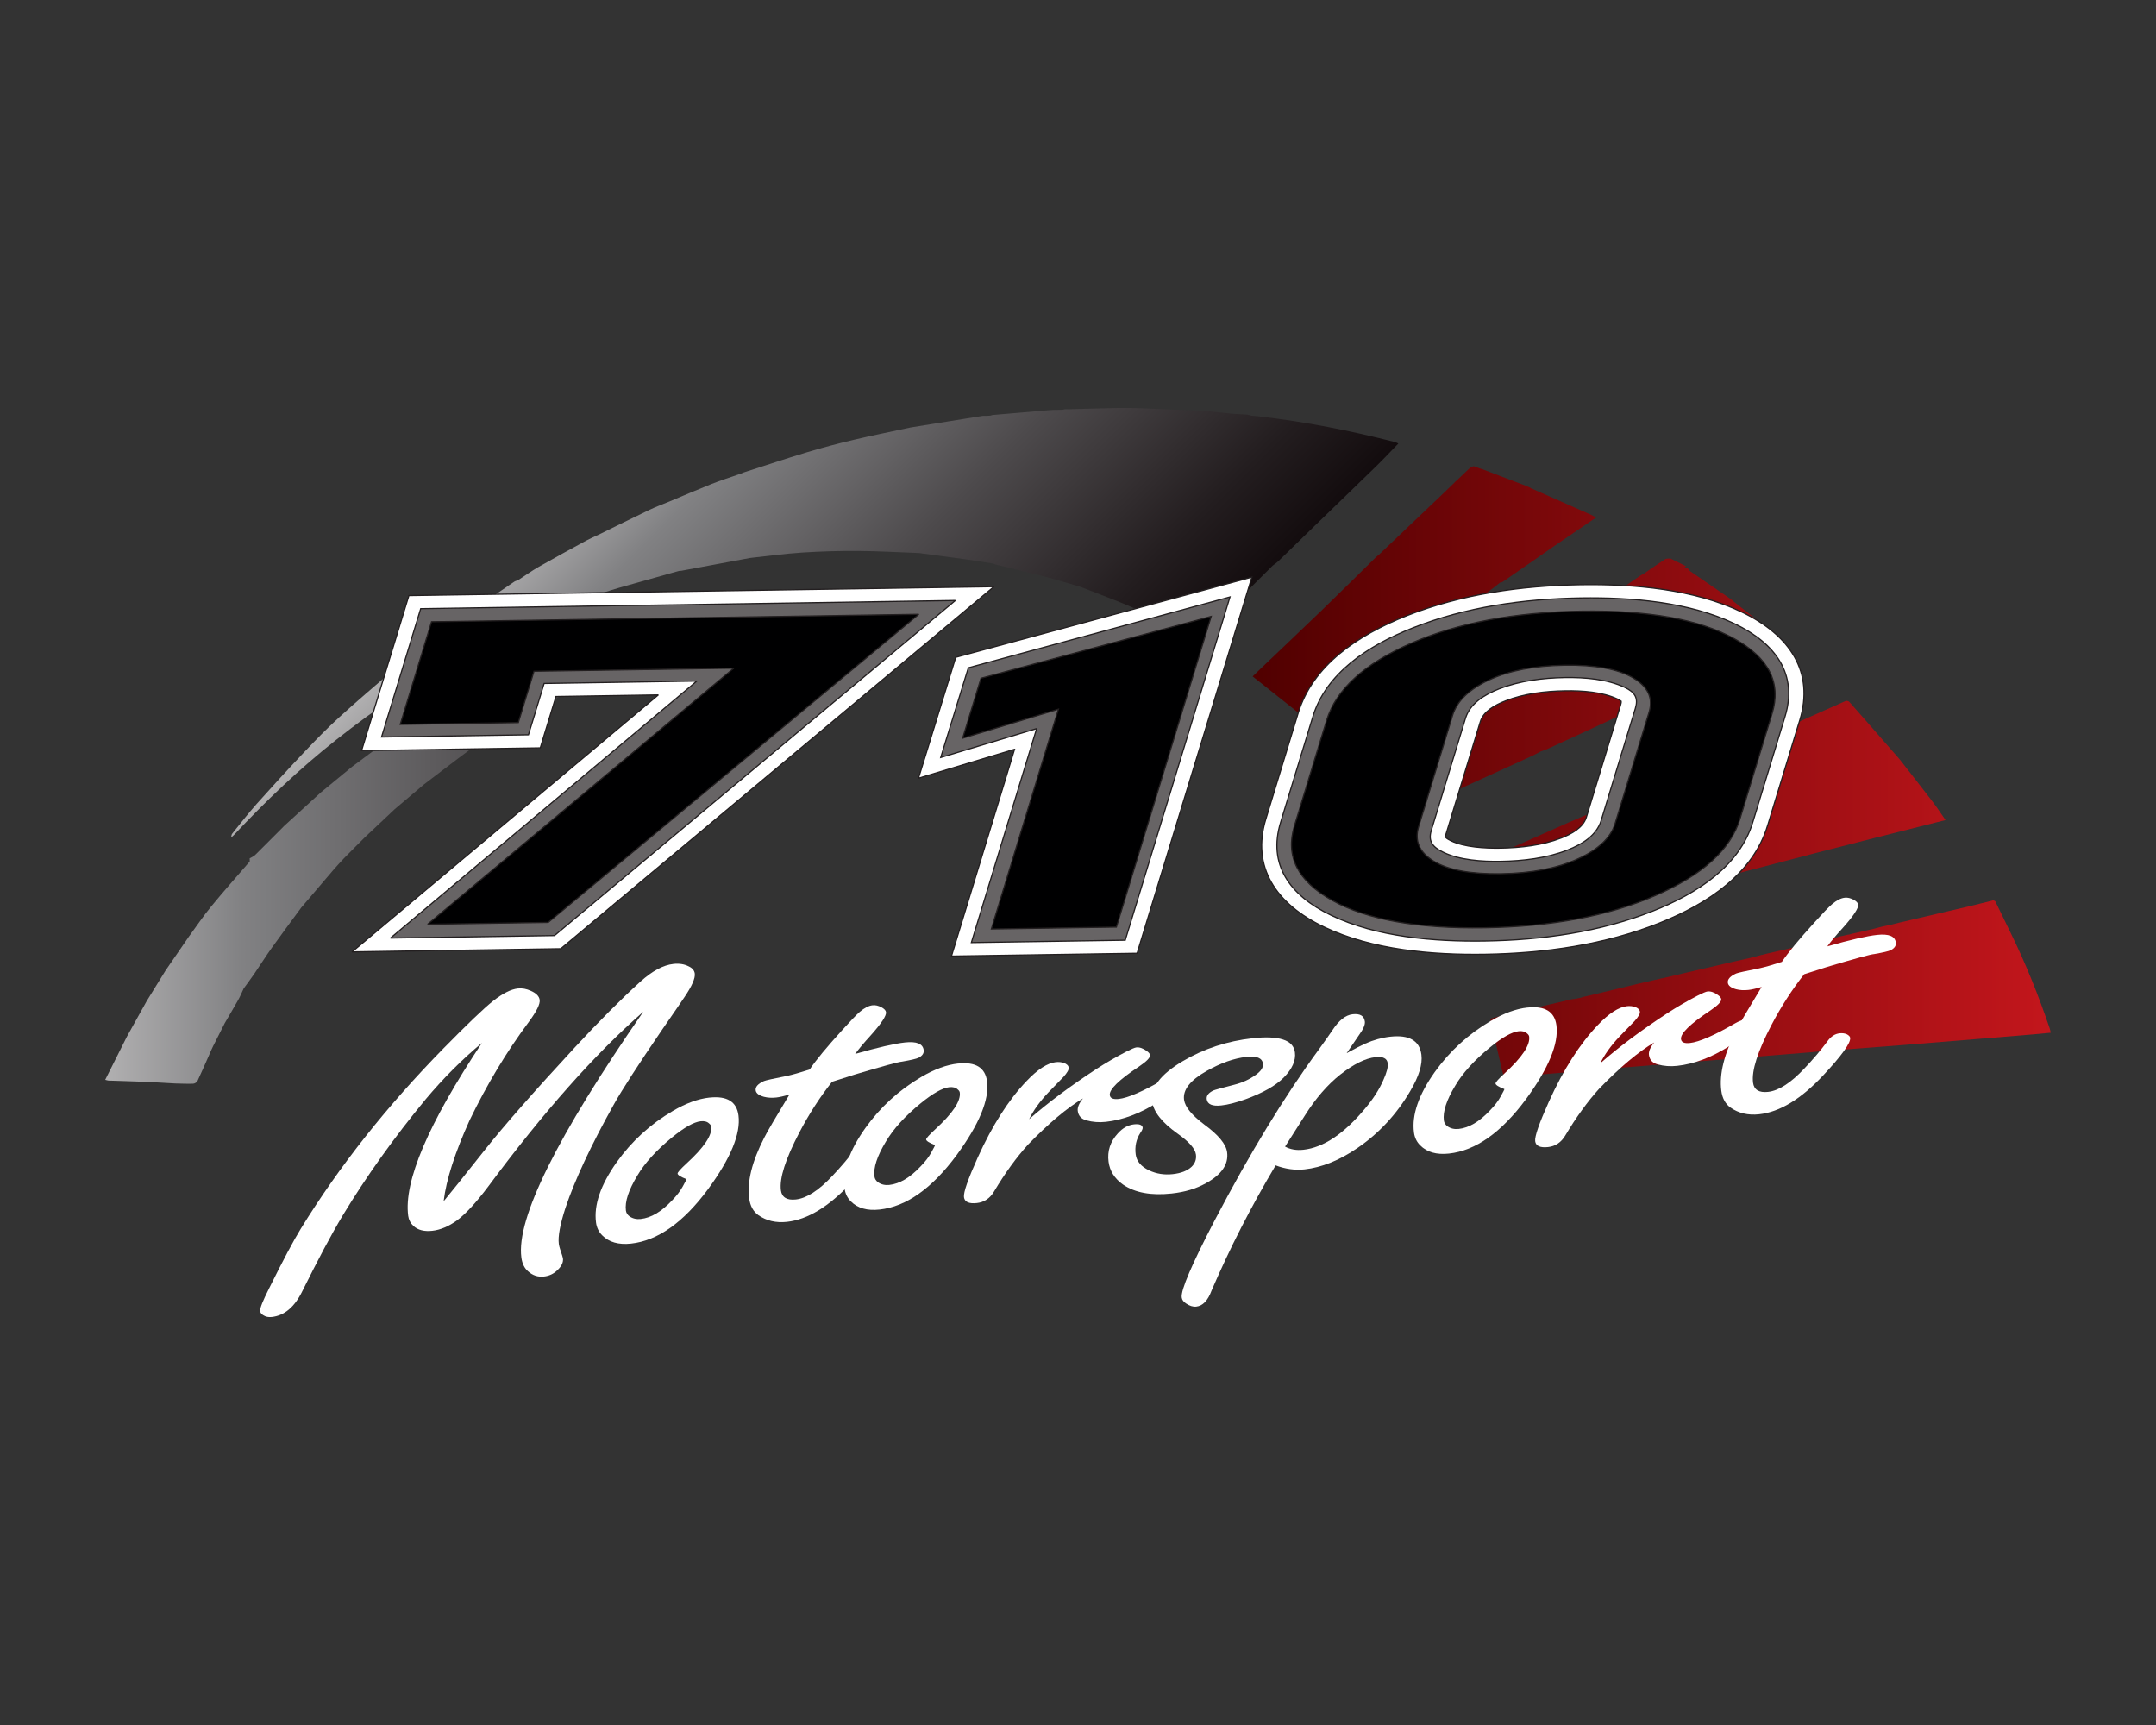
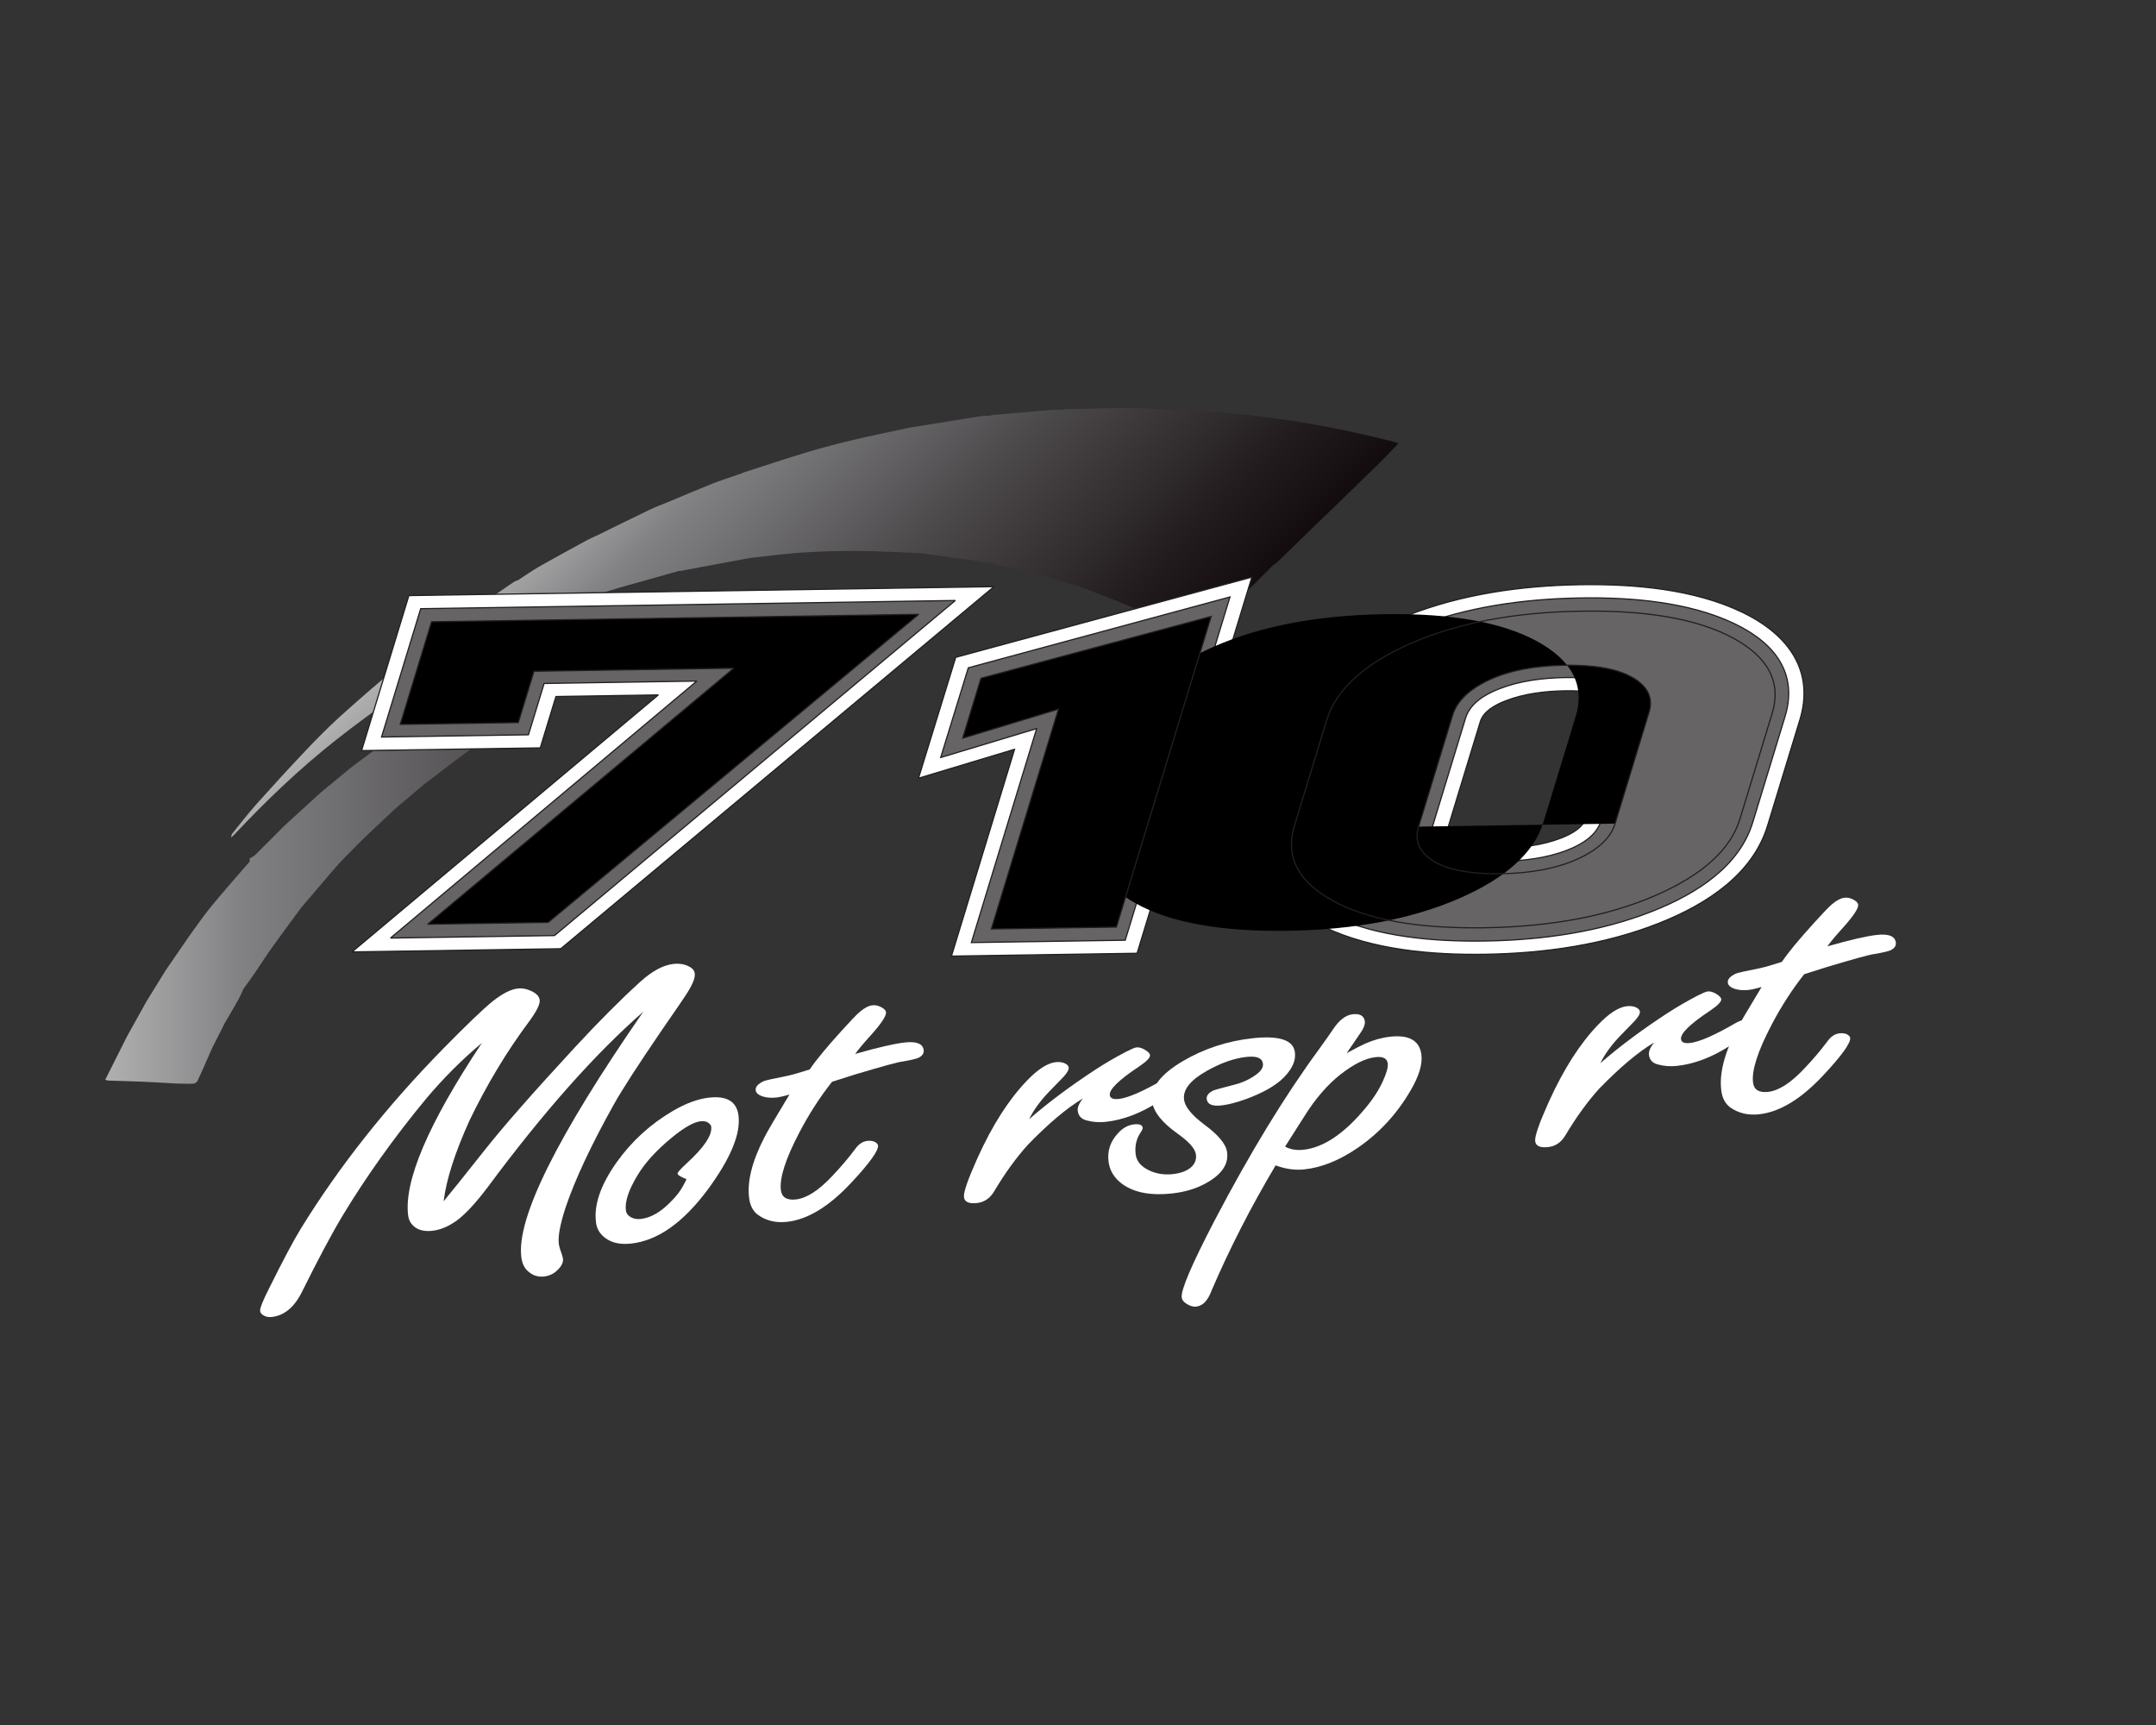
<svg xmlns="http://www.w3.org/2000/svg" xmlns:xlink="http://www.w3.org/1999/xlink" id="Layer_1" data-name="Layer 1" viewBox="0 0 1280 1024">
  <rect x="0" y="0" width="1280" height="1024" fill="#333333" stroke="none" />
  <defs>
    <style>
      .cls-1 {
        fill: url(#linear-gradient);
      }

      .cls-2 {
        fill: #000001;
      }

      .cls-3, .cls-4 {
        fill: #fff;
      }

      .cls-5 {
        fill: #797b7e;
      }

      .cls-6 {
        fill: none;
        stroke: #231f20;
        stroke-miterlimit: 2.61;
        stroke-width: .71px;
      }

      .cls-7 {
        fill: url(#New_Gradient_Swatch_1);
      }

      .cls-4, .cls-8 {
        fill-rule: evenodd;
      }

      .cls-8 {
        fill: #676465;
      }

      .cls-9 {
        fill: url(#New_Gradient_Swatch_1-2);
      }

      .cls-10 {
        fill: url(#New_Gradient_Swatch_1-3);
      }
    </style>
    <linearGradient id="New_Gradient_Swatch_1" data-name="New Gradient Swatch 1" x1="365.1" y1="261.61" x2="598.64" y2="495.15" gradientUnits="userSpaceOnUse">
      <stop offset="0" stop-color="#b1b0b1" />
      <stop offset=".17" stop-color="#818183" />
      <stop offset=".51" stop-color="#4d4a4c" />
      <stop offset=".84" stop-color="#231d1f" />
      <stop offset="1" stop-color="#130c0e" />
    </linearGradient>
    <linearGradient id="New_Gradient_Swatch_1-2" data-name="New Gradient Swatch 1" x1="62.47" y1="499.89" x2="543.07" y2="499.89" xlink:href="#New_Gradient_Swatch_1" />
    <linearGradient id="New_Gradient_Swatch_1-3" data-name="New Gradient Swatch 1" x1="542.98" y1="361.79" x2="545.49" y2="361.79" xlink:href="#New_Gradient_Swatch_1" />
    <linearGradient id="linear-gradient" x1="743.69" y1="458.24" x2="1217.53" y2="458.24" gradientUnits="userSpaceOnUse">
      <stop offset="0" stop-color="#500000" />
      <stop offset="1" stop-color="#c3161c" />
    </linearGradient>
  </defs>
  <g>
    <path class="cls-5" d="M748.01,247.24c-.64-.08-1.27-.16-1.91-.24,.64,.08,1.27,.16,1.91,.24Z" />
    <path class="cls-7" d="M828.21,262.43c-26.41-6.78-53.1-12.05-80.19-15.19-.64-.08-1.27-.16-1.91-.24-1.03-.08-2.07-.16-3.1-.24-1.09-.24-2.18-.61-3.28-.7-2.54-.21-5.11-.19-7.65-.42-4.66-.43-9.31-.98-13.96-1.49-.63-.08-1.27-.16-1.9-.24-3.32-.12-6.64-.25-9.95-.37-9.96-.42-19.91-.84-29.87-1.25-4.11-.05-8.21-.2-12.32-.12-9.6,.19-19.19,.49-28.78,.74-1.05,0-2.1,.01-3.16,.02-.45,.11-.89,.21-1.34,.32-2.57,.06-5.14,0-7.7,.21-11.3,.92-22.6,1.92-33.89,2.9-.42,.12-.84,.24-1.26,.37-.83,.05-1.65,.09-2.48,.14-.72,0-1.46-.1-2.17,.02-14.22,2.27-28.44,4.57-42.66,6.86-11.28,2.43-22.6,4.69-33.83,7.34-9.32,2.2-18.61,4.64-27.78,7.4-12.54,3.77-24.95,7.94-37.42,11.94-.42,.18-.84,.36-1.26,.54-.62,.22-1.24,.43-1.86,.65-5.34,1.88-10.75,3.58-16.01,5.67-8.42,3.35-16.74,6.94-25.11,10.44-4.01,1.66-8.1,3.16-12.01,5.03-10.17,4.86-20.26,9.89-30.38,14.85-2.21,1.04-4.49,1.98-6.63,3.15-9.52,5.18-19.05,10.34-28.46,15.71-4.24,2.42-8.22,5.29-12.32,7.96-.76,.29-1.6,.44-2.25,.88-7.76,5.25-15.51,10.53-23.23,15.83-16.71,11.46-33.11,23.33-48.49,36.54-10.81,9.29-21.69,18.53-32.23,28.13-7.18,6.54-13.98,13.51-20.66,20.56-9.59,10.13-19.02,20.42-28.31,30.83-5.08,5.7-9.76,11.76-14.56,17.7-.45,.56-.44,1.5-.64,2.26,.54-.47,1.12-.9,1.6-1.41,19.02-20.29,39.06-39.46,60.94-56.69,22.59-17.79,46.16-34.1,71.41-47.89,11.03-6.02,22.29-11.63,33.44-17.42,.96-.37,1.94-.7,2.88-1.11,11.55-5,23.05-10.1,34.65-14.97,5.24-2.2,10.67-3.91,16.02-5.85h0c3.16-.98,6.3-2.02,9.48-2.92,11.78-3.35,23.58-6.65,35.37-9.96,.51-.04,1.03-.03,1.53-.12,13.6-2.53,27.2-5.06,40.8-7.6h0c10.27-1.1,20.52-2.53,30.82-3.2,11.05-.72,22.14-1.04,33.22-.97,12.08,.08,24.16,.8,36.24,1.24,9.23,1.24,18.47,2.44,27.69,3.73,5.52,.77,11.02,1.69,16.53,2.54,.37,.18,.72,.42,1.11,.52,10.21,2.51,20.46,4.91,30.64,7.55,6.64,1.72,13.18,3.78,19.77,5.69,.19-.63,.55-1.28,.68-1.9,.04-.21,.06-.41,.04-.62,.02,.2,0,.41-.04,.62-.13,.62-.49,1.27-.68,1.9,9.02,3.51,18.08,6.9,27.03,10.58,5,2.05,9.81,4.56,14.7,6.86,.92,.59,1.82,1.21,2.75,1.77,1.39,.83,2.81,1.62,4.21,2.43,6.99,3.36,13.97,6.71,20.96,10.07,3.22-3.12,6.44-6.24,9.66-9.36h0c11.63-11.62,23.27-23.24,34.9-34.87-.3-.02-.6-.03-.9-.05,.3,.02,.6,.03,.9,.05,1.21-.96,2.51-1.83,3.62-2.9,7.16-6.92,14.27-13.89,21.41-20.82,12.21-11.84,24.47-23.62,36.64-35.5,4.43-4.32,8.65-8.86,12.97-13.3-.66-.28-1.29-.65-1.98-.83Z" />
    <g>
      <path class="cls-9" d="M534.37,359.46c-1.07-.08-2.13-.15-3.2-.23-1.01-.12-2.02-.23-3.03-.35-.62-.06-1.25-.11-1.87-.17-.84-.11-1.67-.23-2.51-.34-1.05-.14-2.11-.27-3.16-.41-1.85-.11-3.69-.21-5.54-.32-1.25-.08-2.5-.16-3.76-.24-1.04-.09-2.08-.17-3.12-.26-1.44-.07-2.88-.13-4.31-.2-3.75-.15-7.5-.29-11.25-.44-1.02-.02-2.03-.04-3.05-.07-1.47,0-2.94-.02-4.41-.03-3.3,.01-6.61,.02-9.91,.03-3.74,.12-7.48,.24-11.22,.37-1.04,.08-2.07,.15-3.11,.23-2.71,.18-5.42,.36-8.13,.54-.61,.06-1.21,.12-1.82,.18-1.23,.1-2.46,.21-3.69,.31-.65,.06-1.29,.13-1.94,.19-.83,.07-1.66,.14-2.49,.21-.27,.07-.54,.13-.81,.2-.36,.04-.72,.08-1.07,.13-.42,0-.84,0-1.26-.01-.4,.05-.8,.1-1.2,.15-1.04,.11-2.08,.23-3.12,.34-1.79,.44-3.58,.88-5.38,1.33-.08,.02-.16,.03-.24,.06-7.42,1.15-14.88,2.09-22.25,3.51-8.83,1.7-17.58,3.82-26.36,5.76,0-.59,0-1.18,.01-1.77-3.74,1.44-7.49,2.88-11.23,4.32h0c-.24,.18-.47,.36-.71,.54,.35-.1,.7-.21,1.05-.31-.35,.1-.7,.21-1.05,.31-1.01,.24-2.02,.47-3.02,.71-.06,.09-.12,.18-.17,.27,.05-.09,.11-.18,.17-.27-.98,.26-1.99,.44-2.94,.78-4.42,1.57-8.84,3.16-13.24,4.78-9.55,3.5-19.09,7.01-28.64,10.52-.88,.28-1.79,.5-2.64,.86-20.08,8.51-39.55,18.25-58.41,29.2-1.64,1.05-3.3,2.08-4.93,3.15-8.97,5.87-17.92,11.75-26.89,17.63q-.03,1.5,0,0c-6.49,4.82-12.98,9.65-19.47,14.47-6.2,5.1-12.4,10.2-18.59,15.3-7.21,6.58-14.42,13.17-21.63,19.76-5.78,5.79-11.52,11.62-17.35,17.35-.88,.87-2.15,1.35-3.24,2,.01,.61,.03,1.22,.04,1.84h0c-7.67,8.91-15.49,17.69-22.95,26.78-4.7,5.73-8.85,11.92-13.25,17.91-4.59,6.67-9.17,13.34-13.76,20.02-3.72,6.02-7.44,12.03-11.16,18.05-3.93,7.06-7.87,14.13-11.8,21.19-4.25,8.46-8.51,16.93-12.9,25.68,1.19,.28,1.56,.44,1.95,.45,6.93,.24,13.87,.41,20.8,.7,6.29,.27,12.58,.68,18.87,1.03,3.52,.07,7.05,.25,10.57,.13,.9-.03,2.21-.81,2.59-1.6,2.56-5.42,4.92-10.94,7.34-16.42,0,0,0,0,0,0,.63-1.4,1.21-2.82,1.9-4.19,2.31-4.61,4.65-9.19,6.98-13.79,2.65-4.55,5.35-9.07,7.92-13.66,1.24-2.22,2.21-4.58,3.3-6.88,2.11-2.9,4.28-5.76,6.3-8.72,3.51-5.13,6.82-10.41,10.43-15.47,5.72-8.01,11.62-15.88,17.44-23.81,6.39-7.49,12.79-14.98,19.18-22.48,2-2.21,3.93-4.47,6-6.6,4.17-4.27,8.42-8.47,12.63-12.7h0c5.91-5.56,11.82-11.12,17.72-16.68,5.8-4.91,11.61-9.82,17.41-14.73,6.78-5.15,13.55-10.32,20.34-15.46,3.78-2.85,7.6-5.64,11.41-8.46-.28-.2-.57-.39-.85-.59,.28,.2,.57,.39,.85,.59,1.01-.46,2.06-.85,3.01-1.41,15.37-9,30.74-18.03,46.1-27.04,1.67-.98,3.36-1.93,5.04-2.89,0,0,0,0,0,0,5.84-2.66,11.63-5.41,17.52-7.95,8.83-3.81,17.73-7.47,26.6-11.19h0c17.43-5.4,34.86-10.79,52.29-16.19,.39-.1,.78-.19,1.18-.29,.43-.1,.86-.19,1.29-.29,.41-.09,.81-.17,1.22-.26,1.68-.39,3.36-.78,5.04-1.17,1.14-.34,2.28-.67,3.42-1.01,.3,0,.6-.02,.9-.03,.41-.08,.82-.16,1.24-.25,.42-.08,.83-.17,1.25-.25h0c.95-.21,1.89-.43,2.84-.64h0c.31-.07,.62-.13,.92-.2,.73-.14,1.47-.28,2.2-.42,1.32-.26,2.64-.51,3.95-.77,.57-.11,1.15-.21,1.72-.32,.7-.13,1.4-.26,2.09-.39,.74-.12,1.48-.24,2.22-.36,.51-.08,1.01-.16,1.52-.24,.61-.09,1.21-.18,1.82-.27,.61-.1,1.23-.2,1.84-.3,.43-.07,.87-.14,1.3-.21,.65-.12,1.3-.23,1.94-.35,1.13-.17,2.27-.34,3.4-.51,.72-.08,1.44-.16,2.16-.23,.4-.07,.81-.13,1.21-.2,1.02-.14,2.05-.28,3.07-.42,.43-.04,.87-.07,1.3-.11,.62-.07,1.25-.15,1.87-.22,.27-.07,.53-.13,.8-.2,2-.19,3.99-.39,5.99-.58,.85-.09,1.7-.18,2.55-.27,.84-.1,1.68-.19,2.52-.29,.25-.04,.5-.08,.75-.12,1.18-.06,2.37-.12,3.55-.18,.25-.03,.5-.06,.75-.08,1.43-.11,2.85-.22,4.28-.33,1.04-.05,2.07-.11,3.11-.16,.81-.06,1.61-.11,2.42-.17,.49-.07,.99-.13,1.48-.2,1.4-.05,2.8-.1,4.21-.15,1.45-.04,2.9-.09,4.35-.13,1.84-.08,3.68-.16,5.52-.24,.29-.03,.58-.06,.87-.1,2.22-.02,4.45-.03,6.67-.05-.01-.44-.03-.88-.04-1.32-.23-.02-.45-.04-.68-.06,.23,.02,.45,.04,.68,.06,.01,.44,.03,.88,.04,1.32,2.05,0,4.09-.01,6.14-.02,.03-.24,.06-.47,.09-.71-1.3-.2-2.6-.4-3.9-.6-1.6-.43-3.2-.86-4.81-1.29ZM121.64,625.09c-.24-.07-.47-.15-.69-.24,.22,.09,.46,.18,.69,.24,.24,.07,.48,.12,.73,.16-.25-.04-.49-.09-.73-.16Zm212.31-221.3c.4,.37,.81,.75,1.21,1.13-.4-.39-.81-.76-1.21-1.13Z" />
-       <path class="cls-10" d="M543.07,361.34c-.03,.24-.06,.47-.09,.71,.82,.06,1.63,.12,2.45,.18,.02-.21,.04-.42,.06-.63-.81-.09-1.61-.17-2.42-.26Z" />
    </g>
-     <path class="cls-1" d="M947.56,307.23c-8.69,5.91-17.39,11.82-26.06,17.75-2.83,1.93-5.61,3.93-8.41,5.9-7,4.85-13.99,9.71-21.01,14.54-.39,.27-.96,.26-1.45,.39h0c-2.25,1.75-4.44,3.6-6.78,5.24-4.13,2.88-8.35,5.63-12.53,8.43h0c-.23,.43-.34,1.01-.69,1.25-6.79,4.63-13.61,9.21-20.42,13.81h0c-8.74,5.97-17.48,11.95-26.23,17.92-11.97,8.27-23.92,16.55-35.91,24.8-4.41,3.04-8.89,5.99-13.34,8.98-3.43-2.74-6.86-5.49-10.3-8.23-6.79-5.4-13.59-10.79-20.75-16.47,1.78-1.73,3.52-3.45,5.3-5.14,12.07-11.51,24.2-22.95,36.19-34.54,10.56-10.2,20.97-20.57,31.46-30.85,.73-.72,1.56-1.33,2.34-1.99h0s.16-.16,.16-.16c.14-.14,.28-.28,.43-.42,.02-.12,.08-.19,.21-.2,.14-.13,.28-.27,.42-.4,.03-.13,.11-.2,.24-.22,.13-.13,.26-.25,.39-.38,0,0,0,0,0,0,.03-.14,.12-.22,.25-.25h0c.13-.12,.25-.24,.37-.35h0c5.8-5.53,11.59-11.05,17.39-16.58h0c5.83-5.55,11.66-11.09,17.49-16.64,0,0,.05-.05,.05-.05,.19-.18,.38-.36,.57-.54,0,0,.08-.07,.08-.07,.18-.18,.37-.35,.55-.53,0,0,.1-.09,.1-.09,.18-.17,.35-.34,.53-.51,0,0,.11-.11,.11-.11,.17-.17,.34-.33,.51-.5,0,0,.12-.12,.12-.12,.17-.16,.34-.33,.51-.49,0,0,.14-.13,.14-.13,.16-.16,.33-.32,.49-.48,0,0,.15-.15,.15-.14,.16-.16,.32-.31,.48-.47,0,0,.16-.15,.16-.15,.16-.15,.31-.3,.47-.45l.04-.16s.16-.02,.16-.02c.14-.14,.29-.27,.43-.41l.04-.17s.17-.04,.17-.04c0,0,0,0,0,0,.14-.13,.27-.26,.41-.4,0-.16,.07-.24,.23-.23,.09-.04,.17-.09,.23-.15,.06-.06,.12-.14,.16-.23,0-.17,.08-.25,.25-.24,.08-.04,.16-.09,.22-.15-.06,.06-.13,.11-.22,.15,.12-.12,.25-.24,.37-.36,0-.17,.09-.26,.26-.26,0,0,.05-.26,.05-.26l.26-.04c2.71-2.58,5.43-5.15,8.14-7.73,0,0,.08-.08,.08-.08,.18-.17,.36-.35,.53-.52,.63-.18,1.25-.36,1.88-.55,1.38,.51,2.75,1.03,4.13,1.54,.29,.07,.58,.14,.87,.21,.44,.18,.88,.35,1.32,.53,7.65,2.92,15.3,5.83,22.95,8.75,.22,.07,.44,.14,.66,.21,.34,.16,.69,.32,1.03,.49,.28,.09,.57,.18,.85,.27,.18,.1,.36,.2,.54,.3,.23,.08,.45,.16,.68,.25,.18,.13,.37,.26,.55,.38,12.1,5.35,24.2,10.7,36.29,16.07,.93,.41,1.79,.99,2.68,1.5Zm-84.75-20.05c.09-.04,.17-.09,.23-.15,.06-.06,.12-.14,.16-.23-.13,.13-.26,.25-.39,.38Zm235.14,129.48s.02,.02,.02,.03l.04,.03-.07-.06Zm16.83,80.29c-12.24,3.14-24.49,6.27-36.73,9.41h0c-13.29,3.47-26.58,6.93-39.87,10.4-10.79,2.74-21.58,5.49-32.38,8.23,0,0,0,0,0,0-1.32,.28-2.64,.55-3.96,.83-.34,.15-.68,.31-1.02,.47-12.91,3.39-25.81,6.8-38.73,10.17-16.92,4.41-33.84,8.79-50.77,13.16-1.5,.39-3.03,.63-4.54,.94-10.3,2.72-20.6,5.43-30.9,8.17-2.09,.56-4.17,1.2-6.25,1.81-.5-.81-1.01-1.62-1.51-2.43-.12-.21-.23-.42-.35-.63-.08-.24-.16-.47-.24-.71-.09-.17-.19-.34-.28-.51-.1-.28-.2-.55-.3-.83-.41-.98-.83-1.96-1.24-2.94,0,0-.03-.08-.03-.08-.17-.39-.35-.78-.53-1.17,0,0-.06-.16-.06-.16-.17-.36-.35-.72-.52-1.09,0,0-.09-.22-.09-.22-.16-.34-.32-.68-.49-1.02l-.14-.11s.03-.17,.03-.17c-.14-.32-.28-.63-.42-.95-.09-.23-.18-.47-.27-.7-.09-.18-.17-.36-.26-.54-.11-.24-.22-.49-.33-.73,.71-1.07,1.38-2.16,2.07-3.24,.35-.54,.7-1.07,1.06-1.6-.36,.52-.72,1.06-1.06,1.6-.69,1.08-1.36,2.17-2.07,3.24-3.73-7.23-7.46-14.47-11.28-21.88,.61-.4,1.14-.85,1.76-1.12,11.81-5.22,23.63-10.43,35.45-15.62,.46-.2,.98-.26,1.47-.39,.14-.18,.32-.24,.55-.19,.22-.12,.44-.23,.66-.35,.22-.08,.44-.16,.66-.24,.19-.1,.37-.2,.56-.31,.26-.1,.51-.19,.77-.29,.37-.17,.75-.34,1.12-.52,0,0,.21-.08,.2-.08,.54-.24,1.08-.47,1.62-.71,11.79-5.24,23.56-10.51,35.36-15.71,5.37-2.36,10.8-4.58,16.21-6.86,0,0,.02,0,.02,0,.26-.13,.53-.26,.79-.39l.14-.18s.22,.05,.22,.05c.29-.14,.58-.29,.86-.43,13.71-6.08,27.39-12.21,41.12-18.24,10.51-4.62,21.07-9.11,31.6-13.66,.26-.14,.52-.27,.78-.41,.19-.07,.38-.13,.57-.2,.22-.12,.44-.24,.66-.37,.23-.08,.45-.15,.68-.23,.83-.37,1.66-.73,2.49-1.1,.09-.23,.25-.29,.48-.19,.23-.11,.47-.23,.7-.34,.22-.08,.44-.16,.66-.25,.41-.18,.81-.36,1.22-.54,0,0,.13-.06,.13-.06,2.08-.89,4.16-1.78,6.24-2.67,.33-.17,.66-.34,1-.5,5.19-2.28,10.37-4.57,15.56-6.85,.25-.13,.5-.25,.76-.38,.2-.07,.4-.14,.6-.21,1.04-.44,2.08-.88,3.11-1.31,0,0-.04,.02-.04,.02,.43-.19,.86-.39,1.29-.58,0,0,0,0,0,0,.41-.19,.83-.37,1.24-.56,0,0,.07-.03,.07-.03,.4-.18,.8-.36,1.2-.53l.15-.2s.25,.04,.25,.04c.48-.2,.95-.41,1.43-.61,0,0,0,0,0,0,1.45-.64,2.9-1.28,4.35-1.92,0,0-.03,.02-.03,.02,.43-.19,.86-.39,1.29-.58h0c.23-.01,.43,0,.6,.02-.18-.02-.38-.03-.6-.03,8.83-3.95,17.66-7.9,26.52-11.8,.43-.19,1.1,.14,1.65,.22,.17,.14,.33,.27,.5,.41,2.72,3.08,5.44,6.16,8.16,9.24h0c7.26,8.3,14.52,16.61,21.77,24.91h0c6.55,8.41,13.15,16.78,19.63,25.25,2.51,3.28,4.75,6.75,7.51,10.7-13.72,3.46-27,6.81-40.28,10.16h0Zm-44.62-69.01c.15,.04,.28,.08,.39,.15-.11-.06-.24-.11-.39-.15Zm-64.13,90.91c-.1,.22-.2,.43-.29,.66-.36,.88-.6,1.8-.59,2.78,0-.98,.23-1.89,.59-2.78,.09-.22,.19-.44,.29-.66Zm1.8-3.15c-.12,.21-.24,.41-.37,.62,.12-.21,.25-.41,.37-.62Zm106.4-21.01c-.03-.73,.08-1.44,.26-2.14,.14-.53,.31-1.05,.51-1.57-.19,.52-.37,1.04-.51,1.57-.18,.7-.29,1.41-.26,2.14Zm-61.08-118.73c-7.84-6.23-15.71-12.43-23.57-18.64-.71-.59-1.39-1.23-2.14-1.75-7.97-5.48-15.97-10.92-23.91-16.43-.79-.55-1.27-1.54-1.9-2.32,0,0-.09,.09-.09,.09-.53-.03-1.05-.07-1.58-.1,.35-.22,.7-.44,1.06-.66-2.36-1.17-4.71-2.34-7.07-3.51h0s0,0,0,0c0,0,0,0,0,0,0,0,0,0,.01,0-.41-.2-.82-.4-1.23-.6h-.02c-.31-.17-.63-.34-.94-.5-1.09,.13-2.4-.09-3.23,.44-4.3,2.77-8.47,5.74-12.68,8.63-.63,.34-1.3,.62-1.88,1.02-12.58,8.6-25.16,17.2-37.73,25.82-2.38,1.63-4.74,3.29-7.1,4.94-.35,.25-.71,.49-1.06,.73-.46,.28-.92,.57-1.38,.85-.17,.13-.34,.25-.51,.37-.44,.29-.88,.58-1.31,.86-3.11,2-6.26,3.94-9.32,6-10.61,7.13-21.2,14.3-31.79,21.46-.42,2.19-.79,4.39-1.18,6.59,.38-2.2,.76-4.4,1.18-6.59-7.29,4.87-14.58,9.73-21.87,14.6-.36,.23-.71,.45-1.07,.68,0,0-.13,.08-.13,.08h0c-6.26,4.24-12.51,8.48-18.77,12.73-.29,.11-.57,.21-.86,.32-.17-.04-.27,.03-.32,.19-.15,.12-.31,.24-.47,.36,0,0-.16,.11-.16,.11-.21,.16-.43,.32-.64,.48,0,0-.03,0-.03,0-.05,.21-.1,.41-.14,.62-.14,.62-.27,1.25-.39,1.87,.12-.63,.25-1.25,.39-1.87,.05-.21,.09-.41,.14-.62-8.55,5.61-17.1,11.22-25.64,16.84-3.41,2.25-6.8,4.54-10.25,6.85,5.96,7.13,11.58,13.87,17.21,20.61h0c.15,.23,.3,.45,.46,.68,.06,.03,.11,.08,.15,.12-.04-.05-.09-.09-.15-.12v.23s.23,.07,.23,.07c-.03,.15,.03,.24,.18,.27,.14,.18,.27,.36,.41,.54,2.07,2.59,4.15,5.18,6.22,7.77,2.72-1.31,5.44-2.63,8.17-3.94,9.13-4.18,18.26-8.37,27.39-12.55,15.31-6.97,30.62-13.94,45.92-20.93,1.67-.77,3.27-1.7,4.9-2.56,1.25-.45,2.55-.82,3.76-1.37,8.68-3.96,17.34-7.93,25.99-11.94,9.27-4.3,18.53-8.64,27.79-12.96,4.71-2.08,9.45-4.1,14.12-6.26,14.21-6.56,28.4-13.16,42.6-19.75,9.71-4.35,19.41-8.7,29.58-13.25-2.08-1.79-3.67-3.24-5.35-4.58Zm164.4,237.08c-3.57,.34-6.91,.69-10.26,.97-10.09,.85-20.19,1.68-30.29,2.51-15.13,1.24-30.27,2.47-45.4,3.7-17.42,1.33-34.83,2.66-52.25,4-1.06,.11-2.12,.22-3.18,.33-.41,.04-.82,.07-1.22,.11-12.87,1.04-25.74,2.08-38.61,3.12,0,0,0,0,0,0-14.74,1.21-29.48,2.42-44.22,3.63,.14-.31,.27-.64,.39-.97-.12,.33-.25,.65-.39,.97-.97,.07-1.94,.13-2.91,.2-.25,.08-.51,.16-.76,.24-2.5,.13-5,.26-7.5,.39-.62,.08-1.24,.17-1.85,.25-9.75,.78-19.51,1.56-29.26,2.33,.4-.97,.68-2.06,1.06-3.06,.08-.22,.17-.44,.27-.65-.1,.21-.18,.43-.27,.65-.38,1-.65,2.09-1.06,3.06-1.06,.1-2.13,.2-3.19,.3-.41,.04-.82,.08-1.23,.12-12.79,1.08-25.57,2.17-38.36,3.24-2.36,.2-4.74,.3-7.11,.45-.59,.04-1.18,.08-1.76,.12-.2,.04-.4,.07-.6,.11-1.36,.19-2.71,.39-4.07,.58,0,0,.12-.03,.12-.03-.2-.05-.39-.09-.59-.14-.44-1.42-.98-2.82-1.31-4.27-2.34-10.05-4.63-20.1-7.03-30.55,1.31-.34,2.84-.78,4.4-1.15,14.65-3.48,29.31-6.95,43.96-10.41,.6-.14,1.23-.15,1.84-.21,0,0,.03,.03,.05,.05l-.05-.05c.19-.03,.39-.07,.58-.1h0c.98-.2,1.96-.4,2.95-.6,.46-.15,.92-.31,1.38-.46,1.86-.42,3.72-.85,5.58-1.27,8.81-2.14,17.62-4.29,26.44-6.4,4.92-1.18,9.85-2.28,14.78-3.41,.39-.05,.78-.1,1.17-.15,0,0,.03-.06,.03-.06,3.52-.83,7.04-1.66,10.56-2.49-.64,.36-1.27,.72-1.91,1.08,.64-.36,1.27-.72,1.91-1.08,.15-.1,.31-.12,.48-.09,.67-.17,1.34-.34,2.02-.51,0,0,.03,0,.03,0,9.13-2.13,18.26-4.26,27.4-6.38,3.65-.82,7.3-1.63,10.95-2.45,.7-.18,1.39-.36,2.09-.54,.14-.14,.3-.16,.48-.08,.65-.19,1.3-.39,1.95-.58,.64-.17,1.29-.34,1.93-.51,.17-.09,.36-.12,.55-.1,1.08-.28,2.17-.55,3.25-.83,.39-.08,.78-.16,1.16-.24,1.88-.44,3.75-.87,5.63-1.31,.18-.08,.37-.1,.57-.09,9.76-2.3,19.52-4.6,29.29-6.9-.03,.21-.06,.42-.09,.62,.03-.21,.06-.42,.09-.62,.14-.09,.29-.11,.44-.05,1.31-.34,2.62-.69,3.93-1.03,.22-.03,.44-.06,.66-.09,.4-.14,.8-.27,1.2-.41,.41-.06,.82-.12,1.23-.19,1.05-.25,2.11-.51,3.16-.76,.31-.03,.61-.07,.92-.1,.52-.15,1.03-.3,1.55-.45,4.56-1.04,9.11-2.08,13.67-3.11,1.26-.34,2.52-.67,3.77-1.01,.39-.09,.78-.17,1.17-.26,.86-.19,1.71-.39,2.57-.58,.3-.03,.6-.06,.91-.09,1.98-.51,3.96-1.02,5.94-1.53,.39-.09,.77-.17,1.16-.26,14.25-3.34,28.5-6.68,42.75-10.02,4-1.01,7.99-2.03,12.01-2.99,.39-.09,.89,.28,1.33,.43,3.1,6.37,6.19,12.75,9.31,19.11,8.95,18.25,16.47,37.07,23,56.31,.26,.76,.4,1.55,.7,2.72Zm-282.58-20.01c.12,0,.24,0,.36-.01,0,0,0,0,0,0-.12,0-.24,.01-.36,.02Zm58.33,35.49c-.24,.45-.43,.93-.62,1.43,.19-.49,.38-.98,.62-1.43Z" />
  </g>
  <g>
    <path class="cls-4" d="M962.48,416.33c-.46-.48-1.74-1.15-2.27-1.4-8.85-4.18-20.94-5-30.82-4.85-11.97,.18-24.56,1.68-35.55,5.97-6.3,2.46-13.12,6.19-14.99,12.34l-20.32,66.6c-.13,.42-.42,1.54-.32,2.03,.46,.66,2.42,1.71,3.12,2.05,8.09,3.9,20.3,4.54,29.33,4.4,12.09-.18,25.02-1.64,36.14-5.98,6.3-2.46,13.12-6.19,15-12.34l20.32-66.6c.14-.47,.45-1.64,.37-2.22Zm86.89,73.87c-8.6,28.18-34.94,46.16-64.38,57.82-32.35,12.81-67.94,17.92-103.31,18.46-31.91,.49-67.22-2.65-95.62-16.19-28.83-13.74-43.16-35.85-34.54-64.1l19.17-62.82c8.6-28.18,34.94-46.16,64.38-57.82,32.35-12.81,67.94-17.92,103.32-18.46,31.91-.49,67.22,2.65,95.62,16.19,28.83,13.74,43.16,35.85,34.54,64.1l-19.17,62.82Zm-447.05-45.41l-57.02,17.18,22.11-71.77,175.81-47.59-68.13,223.27-110.23,1.69,37.47-122.78Z" />
    <path class="cls-6" d="M962.48,416.33c-.46-.48-1.74-1.15-2.27-1.4-8.85-4.18-20.94-5-30.82-4.85-11.97,.18-24.56,1.68-35.55,5.97-6.3,2.46-13.12,6.19-14.99,12.34l-20.32,66.6c-.13,.42-.42,1.54-.32,2.03,.46,.66,2.42,1.71,3.12,2.05,8.09,3.9,20.3,4.54,29.33,4.4,12.09-.18,25.02-1.64,36.14-5.98,6.3-2.46,13.12-6.19,15-12.34l20.32-66.6c.14-.47,.45-1.64,.37-2.22Zm86.89,73.87c-8.6,28.18-34.94,46.16-64.38,57.82-32.35,12.81-67.94,17.92-103.31,18.46-31.91,.49-67.22-2.65-95.62-16.19-28.83-13.74-43.16-35.85-34.54-64.1l19.17-62.82c8.6-28.18,34.94-46.16,64.38-57.82,32.35-12.81,67.94-17.92,103.32-18.46,31.91-.49,67.22,2.65,95.62,16.19,28.83,13.74,43.16,35.85,34.54,64.1l-19.17,62.82Zm-447.05-45.41l-57.02,17.18,22.11-71.77,175.81-47.59-68.13,223.27-110.23,1.69,37.47-122.78Z" />
    <path class="cls-8" d="M950.57,487.16l20.32-66.6c1.85-6.06,.01-9.53-6.33-12.53-10.37-4.91-23.72-5.99-35.34-5.81-13.25,.2-26.97,1.92-39.13,6.67-9.04,3.53-17.4,8.83-20.04,17.5l-20.32,66.6c-1.94,6.35,.68,9.83,7.16,12.95,9.69,4.68,23.06,5.56,33.92,5.39,13.38-.21,27.42-1.88,39.71-6.68,9.04-3.53,17.4-8.83,20.04-17.5Zm90.01,1.03c-7.86,25.76-32.55,42.05-59.38,52.67-31.19,12.35-65.59,17.23-99.7,17.75-30.2,.46-64.18-2.39-91.08-15.21-25.15-11.99-37.69-30.47-30.14-55.2l19.17-62.82c7.86-25.76,32.55-42.05,59.38-52.67,31.19-12.35,65.59-17.23,99.7-17.75,30.2-.46,64.17,2.39,91.08,15.21,25.15,11.99,37.69,30.47,30.14,55.2l-19.17,62.82Zm-425.12-55.69l-56.97,17.17,16.4-53.25,155.33-42.05-62.18,203.76-91.34,1.4,38.76-127.02Z" />
    <path class="cls-6" d="M950.57,487.16l20.32-66.6c1.85-6.06,.01-9.53-6.33-12.53-10.37-4.91-23.72-5.99-35.34-5.81-13.25,.2-26.97,1.92-39.13,6.67-9.04,3.53-17.4,8.83-20.04,17.5l-20.32,66.6c-1.94,6.35,.68,9.83,7.16,12.95,9.69,4.68,23.06,5.56,33.92,5.39,13.38-.21,27.42-1.88,39.71-6.68,9.04-3.53,17.4-8.83,20.04-17.5Zm90.01,1.03c-7.86,25.76-32.55,42.05-59.38,52.67-31.19,12.35-65.59,17.23-99.7,17.75-30.2,.46-64.18-2.39-91.08-15.21-25.15-11.99-37.69-30.47-30.14-55.2l19.17-62.82c7.86-25.76,32.55-42.05,59.38-52.67,31.19-12.35,65.59-17.23,99.7-17.75,30.2-.46,64.17,2.39,91.08,15.21,25.15,11.99,37.69,30.47,30.14,55.2l-19.17,62.82Zm-425.12-55.69l-56.97,17.17,16.4-53.25,155.33-42.05-62.18,203.76-91.34,1.4,38.76-127.02Z" />
    <polygon class="cls-2" points="662.79 550.34 588.56 551.47 628.39 420.97 571.53 438.21 582.39 402.62 719.07 365.91 662.79 550.34" />
-     <path class="cls-2" d="M958.86,488.91l20.16-66.06c2.58-8.45-.61-15.29-9.57-20.52-8.96-5.23-22.47-7.71-40.53-7.43-18.07,.28-33.03,3.19-44.88,8.74-11.86,5.55-19.07,12.55-21.65,21l-20.16,66.06c-2.58,8.45,.42,15.29,8.98,20.53,8.56,5.24,21.88,7.72,39.94,7.44,18.06-.28,33.22-3.19,45.47-8.75,12.25-5.55,19.66-12.56,22.24-21m74.13-2.75c-5.54,18.16-22.28,33.31-50.22,45.45-27.94,12.15-61.74,18.52-101.41,19.13-39.66,.61-69.78-4.79-90.33-16.2-20.56-11.4-28.07-26.18-22.53-44.34l19.09-62.55c5.6-18.33,22.27-33.57,50.01-45.72,27.74-12.14,61.45-18.52,101.11-19.13,39.66-.61,69.87,4.79,90.63,16.19,20.76,11.4,28.34,26.27,22.74,44.6l-19.09,62.55Z" />
+     <path class="cls-2" d="M958.86,488.91l20.16-66.06c2.58-8.45-.61-15.29-9.57-20.52-8.96-5.23-22.47-7.71-40.53-7.43-18.07,.28-33.03,3.19-44.88,8.74-11.86,5.55-19.07,12.55-21.65,21l-20.16,66.06m74.13-2.75c-5.54,18.16-22.28,33.31-50.22,45.45-27.94,12.15-61.74,18.52-101.41,19.13-39.66,.61-69.78-4.79-90.33-16.2-20.56-11.4-28.07-26.18-22.53-44.34l19.09-62.55c5.6-18.33,22.27-33.57,50.01-45.72,27.74-12.14,61.45-18.52,101.11-19.13,39.66-.61,69.87,4.79,90.63,16.19,20.76,11.4,28.34,26.27,22.74,44.6l-19.09,62.55Z" />
    <polygon class="cls-6" points="662.79 550.34 588.56 551.47 628.39 420.97 571.53 438.21 582.39 402.62 719.07 365.91 662.79 550.34" />
    <path class="cls-6" d="M958.86,488.91l20.16-66.06c2.58-8.45-.61-15.29-9.57-20.52-8.96-5.23-22.47-7.71-40.53-7.43-18.07,.28-33.03,3.19-44.88,8.74-11.86,5.55-19.07,12.55-21.65,21l-20.16,66.06c-2.58,8.45,.42,15.29,8.98,20.53,8.56,5.24,21.88,7.72,39.94,7.44,18.06-.28,33.22-3.19,45.47-8.75,12.25-5.55,19.66-12.56,22.24-21Zm74.13-2.75c-5.54,18.16-22.28,33.31-50.22,45.45-27.94,12.15-61.74,18.52-101.41,19.13-39.66,.61-69.78-4.79-90.33-16.2-20.56-11.4-28.07-26.18-22.53-44.34l19.09-62.55c5.6-18.33,22.27-33.57,50.01-45.72,27.74-12.14,61.45-18.52,101.11-19.13,39.66-.61,69.87,4.79,90.63,16.19,20.76,11.4,28.34,26.27,22.74,44.6l-19.09,62.55Z" />
    <polygon class="cls-4" points="390.85 412.52 330.06 413.47 320.76 443.95 214.66 445.57 242.74 353.56 590.09 348.25 332.94 563.18 208.97 565.08 390.85 412.52" />
    <polygon class="cls-6" points="390.85 412.52 330.06 413.47 320.76 443.95 214.66 445.57 242.74 353.56 590.09 348.25 332.94 563.18 208.97 565.08 390.85 412.52" />
    <polygon class="cls-8" points="413.71 404.3 323.03 405.72 313.73 436.19 226.52 437.52 249.77 361.32 567.18 356.46 329.2 555.37 231.82 556.86 413.71 404.3" />
    <polygon class="cls-6" points="413.71 404.3 323.03 405.72 313.73 436.19 226.52 437.52 249.77 361.32 567.18 356.46 329.2 555.37 231.82 556.86 413.71 404.3" />
    <polygon class="cls-2" points="545.45 364.66 325.46 547.56 253.89 548.66 435.62 396.66 317.02 398.48 307.72 428.95 237.62 430.02 256.21 369.09 545.45 364.66" />
    <polygon class="cls-6" points="545.45 364.66 325.46 547.56 253.89 548.66 435.62 396.66 317.02 398.48 307.72 428.95 237.62 430.02 256.21 369.09 545.45 364.66" />
  </g>
  <g>
    <path class="cls-3" d="M263.38,713.11c3.61-4.29,11.79-14.54,24.68-30.77,10.95-13.86,28.69-34.04,53.2-60.56,14.2-15.35,27.18-28.37,38.89-39,7.1-6.41,13.66-9.91,19.66-10.56,3.46-.38,6.44,.11,8.99,1.4,2.18,.99,3.43,2.42,3.68,4.3,.36,2.76-1.67,7.43-6.11,13.97-.88,1.32-5.26,7.82-13.33,19.45-14.26,20.91-23.89,35.77-28.76,44.56-13.5,24.18-23,44.53-28.57,61.11-3.2,9.88-4.51,17.01-3.94,21.4,.13,1,.39,1.99,.73,3.06,1.07,3.1,1.64,4.95,1.72,5.49,.31,2.38-.83,4.75-3.37,7.1-2.17,2.14-4.85,3.37-7.92,3.7-3.59,.39-6.7-.63-9.41-3.09-2.16-1.8-3.52-4.58-4-8.25-3.04-23.06,21.08-71.69,72.37-145.81-28.56,24.96-59.29,59.56-92.12,103.84-7.27,9.64-13.41,16.28-18.48,20.01-4.96,3.59-9.85,5.64-14.68,6.17-4.76,.52-8.53-.43-11.17-2.9-1.74-1.63-2.8-3.64-3.1-5.98-2.69-20.47,11.87-54.64,43.76-102.63-11.75,9.79-22.87,20.91-33.29,33.31-18.85,22.81-35.33,45.91-49.47,69.3-6.73,11.24-14.63,26.16-23.84,44.7-4.58,9.44-10.66,14.55-18.17,15.36-1.96,.21-3.59-.12-5.04-1.06-1.07-.6-1.72-1.47-1.85-2.51-.2-1.55,1.59-6.06,5.37-13.51,8.11-16.35,14.37-28.17,18.84-35.43,22.91-37.19,51.19-72.84,84.75-107.03,14.01-14.27,23.77-23.59,29.28-28.01,5.76-4.52,10.66-7,14.78-7.45,2.55-.28,5.13,.21,7.73,1.41,3.16,1.39,4.92,3.2,5.21,5.37,.32,2.46-1.82,6.81-6.43,13.03-13.17,17.66-24.9,37.15-35.2,58.48-8.67,19.16-13.84,35.19-15.39,48.02" />
    <path class="cls-3" d="M407.55,699.96c-3.42-1.32-5.15-2.41-5.27-3.29-.09-.67,1.7-2.68,5.36-6.05,10.4-9.52,15.27-16.78,14.6-21.84-.09-.67-.5-1.26-1.24-1.86-1.14-1.11-2.85-1.56-5.01-1.32-4.05,.44-9.72,3.64-16.95,9.55-9.32,7.62-16.21,15.19-20.65,22.7-5.22,8.62-7.49,15.52-6.8,20.74,.19,1.42,.93,2.57,2.18,3.49,1.89,1.28,4.08,1.8,6.62,1.53,6.14-.67,12.28-4.3,18.55-10.95,2.74-2.8,4.89-5.57,6.44-8.41,1.55-2.8,2.28-4.27,2.15-4.3m13.69-48.39c10.38-1.13,16.14,2.4,17.21,10.55,1.42,10.82-4.6,25.41-18.01,43.73-14.67,19.85-29.93,30.66-45.79,32.38-7.38,.8-13.08-.83-17.06-4.85-2.05-2.02-3.31-4.56-3.72-7.65-1.37-10.44,2.75-22.37,12.3-35.83,8.89-12.45,20-22.59,33.27-30.39,7.81-4.58,15.07-7.23,21.79-7.96Z" />
    <path class="cls-3" d="M493.99,642.15c-7.21,9.13-13.75,19.25-19.46,30.2-8.2,15.68-11.86,27.09-10.91,34.28,.27,2.05,1.13,3.52,2.64,4.46,1.44,.9,3.54,1.23,6.21,.94,6.4-.69,13.66-5.38,21.72-14.01,5.12-5.39,9.59-10.66,13.47-15.87,2.06-2.98,4.56-4.6,7.36-4.91,1.7-.18,3.18,.04,4.39,.63,1.14,.64,1.76,1.33,1.86,2.04,.4,3.01-4.91,10.45-15.94,22.24-13.17,14.1-25.86,21.83-38.13,23.16-6.53,.71-12.2-.63-17.01-4-3-2.13-4.83-5.49-5.42-9.96-1.3-9.9,1.69-21.88,8.96-36.01,1.72-3.49,6.76-12.05,14.97-25.61-3.38,1-6.01,1.58-7.84,1.78-2.74,.3-5.15,.13-7.34-.43-3.03-.86-4.65-2.12-4.87-3.84-.27-2.05,1.34-3.87,4.9-5.49,1-.45,5.7-1.47,14.02-3.13,3.02-.67,7.43-1.91,13.14-3.76,3.82-5.67,10.28-13.44,19.3-23.36,4.97-5.5,8.46-9.14,10.42-10.83,2.8-2.38,5.34-3.67,7.63-3.92,1.7-.18,3.41,.22,5.19,1.18,1.7,.87,2.63,1.88,2.77,2.92,.28,2.13-2.76,6.7-9.05,13.74-4.23,4.61-7.25,8.29-9.27,11.05,13.65-3.9,23.55-6.16,29.56-6.81,6.92-.75,10.63,.75,11.12,4.51,.25,1.88-.75,3.39-3.04,4.57-1.25,.6-4.45,1.37-9.76,2.29-2.17,.15-11.49,2.73-28.06,7.66-4.58,1.43-9.09,2.85-13.53,4.31" />
-     <path class="cls-3" d="M555.12,679.74c-3.42-1.32-5.15-2.41-5.27-3.28-.09-.67,1.7-2.68,5.36-6.05,10.4-9.52,15.27-16.78,14.6-21.84-.09-.67-.5-1.26-1.24-1.86-1.14-1.11-2.85-1.56-5.01-1.32-4.05,.44-9.72,3.64-16.95,9.55-9.32,7.62-16.21,15.19-20.65,22.7-5.22,8.62-7.49,15.52-6.8,20.74,.19,1.42,.93,2.57,2.18,3.49,1.89,1.28,4.08,1.8,6.62,1.53,6.14-.67,12.28-4.3,18.55-10.95,2.74-2.8,4.89-5.57,6.44-8.41,1.55-2.8,2.28-4.27,2.15-4.3m13.69-48.39c10.38-1.13,16.14,2.4,17.21,10.55,1.42,10.82-4.6,25.41-18.01,43.73-14.67,19.85-29.93,30.66-45.79,32.38-7.38,.8-13.09-.83-17.06-4.85-2.05-2.02-3.31-4.56-3.72-7.65-1.38-10.44,2.75-22.37,12.3-35.83,8.89-12.45,20-22.59,33.27-30.39,7.81-4.58,15.07-7.23,21.79-7.96Z" />
    <path class="cls-3" d="M610.97,664.4c11.34-9.92,24.67-19.84,39.91-29.79,5.49-3.56,11.39-7,17.65-10.26,3.16-1.61,5.17-2.47,6.08-2.57,1.89-.21,3.9,.47,6.1,2.05,1.24,.84,1.94,1.7,2.05,2.49,.19,1.46-1.96,3.73-6.46,6.76-12.06,8-17.86,13.67-17.42,17.02,.25,1.88,2,2.62,5.33,2.26,5.42-.59,14.44-4.49,26.92-11.73,2.16-1.21,3.99-1.92,5.49-2.08,1.04-.11,2.07,.11,3.2,.67,1.2,.59,1.9,1.32,2,2.11,.32,2.46-4.53,6.8-14.5,13.06-10.45,6.6-20.73,10.47-30.79,11.56-4.05,.44-7.86,.13-11.5-.87-3.09-.81-4.79-2.7-5.18-5.63-.27-2.05,.79-4.54,3.13-7.42-9.52,5.65-20.36,14.79-32.61,27.39-7,7.71-13.72,17-20.23,27.91-2.44,4.08-5.85,6.35-10.16,6.82-4.76,.52-7.3-.65-7.68-3.49-.37-2.8,2.37-10.64,8.16-23.51,8.67-19.12,18.33-34.28,29.04-45.44,6.57-6.94,12.37-10.66,17.33-11.2,1.7-.18,3.24-.01,4.76,.46,1.74,.66,2.72,1.57,2.89,2.82,.16,1.21-.92,3.07-3.17,5.56-.41,.43-3.44,3.55-9.04,9.29-5.11,5.43-8.85,10.71-11.3,15.76" />
    <path class="cls-3" d="M743.65,616.32c7.9-.86,13.96-.58,18.11,.79,4.22,1.36,6.53,3.87,7.02,7.59,.63,4.8-1.56,9.79-6.58,14.91-4.79,4.84-12.37,9.14-22.73,12.93-5.63,2.01-10.5,3.26-14.41,3.68-5.35,.58-8.23-.68-8.63-3.72-.27-2.05,1.03-3.76,3.95-5.17,.75-.34,4.96-1.51,12.71-3.5,4.61-1.18,8.73-3.07,12.36-5.7,3.21-2.26,4.64-4.49,4.35-6.7-.23-1.71-1.17-2.88-2.79-3.55-1.61-.63-3.95-.8-7.01-.47-7.38,.8-15.22,3.6-23.66,8.37-9.68,5.46-14.16,11.11-13.38,17.04,.56,4.26,4.58,9.16,12.08,14.79,8.35,6.13,12.84,11.57,13.48,16.38,.95,7.19-3.28,13.32-12.67,18.45-5.73,3.21-12.49,5.21-20.26,6.05-12.21,1.32-21.84-.47-28.91-5.34-4.97-3.53-7.81-8.01-8.53-13.48-.84-6.35,1.01-11.97,5.47-16.82,2.88-3.24,6.09-5.02,9.68-5.41,3.13-.34,4.87,.32,5.09,1.95,.08,.63-.37,1.69-1.38,3.12-2.48,3.83-3.37,8.12-2.75,12.84,.53,4.01,3.19,7.15,7.99,9.43,4.31,2.03,8.97,2.76,14,2.21,4.96-.54,8.74-2.01,11.27-4.44,2.05-2.04,2.86-4.46,2.49-7.22-.45-3.43-4.04-7.53-10.83-12.34-9.27-6.58-14.35-12.94-15.16-19.08-1.07-8.15,4.9-16.08,17.98-23.86,12.71-7.52,26.61-12.08,41.63-13.71" />
    <path class="cls-3" d="M762.94,680.65c3.07,1.7,6.73,2.32,10.9,1.87,11.88-1.29,24.11-9.48,36.69-24.57,4.69-5.59,8.32-11.2,10.76-16.8,2-4.45,2.88-7.77,2.6-9.9-.19-1.46-.86-2.53-2.07-3.12-1.14-.64-2.89-.83-5.17-.58-6.01,.65-12.96,4.12-20.95,10.36-7.61,6.04-14.63,14.13-21.03,24.31-5.92,9.33-9.81,15.47-11.74,18.43m36.53-55.44c4.94-2.7,8.6-4.58,11.04-5.69,5.01-2.2,9.99-3.58,14.95-4.12,5.61-.61,9.93-.02,13.01,1.77,3.08,1.78,4.86,4.73,5.41,8.91,.75,5.72-1.48,12.91-6.62,21.61-8.06,13.71-18.43,24.96-31.24,33.73-10.81,7.4-21.31,11.63-31.49,12.74-5.61,.61-11.34-.17-17.19-2.37-14.58,24.5-27.28,49.27-38.02,74.29-2.19,5.96-5.22,9.13-9.14,9.55-1.89,.21-3.9-.43-6-1.85-1.52-.98-2.4-2.15-2.59-3.58-.58-4.39,5.96-19.63,19.54-45.72,21.06-40.21,41.64-73.92,61.68-101.22,4.14-5.75,6.93-9.69,8.31-11.79,3.81-5.79,7.76-8.93,12-9.39,4.37-.47,6.75,.96,7.19,4.31,.25,1.88-.92,4.59-3.5,8.09-3.05,4.48-5.49,8.05-7.32,10.75Z" />
-     <path class="cls-3" d="M893.16,646.51c-3.42-1.32-5.15-2.41-5.27-3.28-.09-.67,1.7-2.68,5.36-6.05,10.4-9.52,15.27-16.78,14.6-21.84-.09-.67-.5-1.26-1.24-1.86-1.14-1.11-2.85-1.56-5.01-1.32-4.05,.44-9.72,3.64-16.95,9.55-9.32,7.62-16.21,15.19-20.65,22.7-5.22,8.62-7.49,15.52-6.8,20.74,.19,1.42,.93,2.57,2.18,3.49,1.89,1.28,4.08,1.8,6.62,1.53,6.14-.67,12.28-4.3,18.55-10.95,2.74-2.8,4.89-5.57,6.44-8.41,1.55-2.8,2.28-4.27,2.15-4.3m13.69-48.39c10.38-1.13,16.14,2.4,17.21,10.55,1.42,10.82-4.6,25.41-18.01,43.73-14.67,19.85-29.93,30.66-45.79,32.38-7.38,.8-13.08-.83-17.06-4.85-2.05-2.02-3.31-4.56-3.72-7.65-1.37-10.44,2.75-22.37,12.3-35.83,8.89-12.45,20-22.59,33.27-30.39,7.81-4.58,15.07-7.23,21.79-7.96Z" />
    <path class="cls-3" d="M950.09,631.18c11.34-9.92,24.67-19.84,39.91-29.79,5.49-3.56,11.39-7,17.65-10.26,3.16-1.61,5.17-2.47,6.08-2.57,1.89-.21,3.9,.47,6.1,2.05,1.24,.84,1.94,1.7,2.05,2.49,.19,1.46-1.96,3.73-6.46,6.76-12.06,8-17.86,13.67-17.42,17.02,.25,1.88,2,2.62,5.33,2.26,5.42-.59,14.44-4.49,26.92-11.73,2.16-1.21,3.98-1.92,5.49-2.08,1.04-.11,2.07,.11,3.2,.67,1.2,.59,1.9,1.32,2,2.11,.32,2.46-4.53,6.8-14.5,13.06-10.45,6.6-20.73,10.47-30.79,11.56-4.05,.44-7.86,.13-11.5-.87-3.09-.81-4.79-2.7-5.18-5.63-.27-2.05,.79-4.54,3.13-7.42-9.52,5.65-20.36,14.79-32.61,27.39-7,7.71-13.72,17-20.23,27.91-2.44,4.08-5.85,6.35-10.16,6.82-4.77,.52-7.3-.65-7.68-3.49-.37-2.8,2.37-10.64,8.16-23.51,8.67-19.12,18.33-34.28,29.04-45.44,6.57-6.94,12.37-10.66,17.33-11.2,1.7-.18,3.24-.01,4.76,.46,1.74,.66,2.72,1.57,2.89,2.82,.16,1.21-.92,3.07-3.17,5.56-.41,.43-3.44,3.55-9.04,9.29-5.11,5.43-8.85,10.71-11.3,15.76" />
    <path class="cls-3" d="M1071.15,578.3c-7.21,9.13-13.75,19.25-19.46,30.2-8.2,15.68-11.86,27.09-10.91,34.28,.27,2.05,1.13,3.52,2.64,4.46,1.44,.9,3.54,1.23,6.21,.94,6.4-.69,13.66-5.38,21.72-14.01,5.12-5.39,9.59-10.66,13.47-15.87,2.06-2.98,4.56-4.6,7.36-4.91,1.7-.18,3.18,.04,4.39,.63,1.14,.64,1.76,1.33,1.86,2.04,.4,3.01-4.91,10.45-15.94,22.24-13.17,14.1-25.86,21.83-38.13,23.16-6.53,.71-12.2-.63-17.01-4-3-2.13-4.83-5.49-5.42-9.96-1.3-9.9,1.69-21.88,8.96-36.01,1.72-3.49,6.76-12.05,14.97-25.61-3.38,1-6.01,1.58-7.84,1.78-2.74,.3-5.15,.13-7.34-.43-3.03-.86-4.65-2.12-4.87-3.84-.27-2.05,1.34-3.87,4.9-5.49,1-.45,5.7-1.47,14.02-3.13,3.02-.67,7.43-1.91,13.14-3.76,3.82-5.67,10.28-13.45,19.3-23.36,4.97-5.5,8.46-9.14,10.42-10.83,2.8-2.38,5.34-3.67,7.63-3.92,1.7-.18,3.41,.22,5.19,1.18,1.7,.87,2.63,1.88,2.77,2.92,.28,2.13-2.76,6.7-9.05,13.74-4.23,4.61-7.25,8.29-9.27,11.05,13.65-3.9,23.55-6.16,29.56-6.81,6.92-.75,10.63,.75,11.12,4.51,.25,1.88-.75,3.39-3.04,4.57-1.24,.6-4.45,1.37-9.76,2.29-2.17,.15-11.49,2.73-28.06,7.66-4.58,1.43-9.09,2.85-13.53,4.31" />
  </g>
</svg>